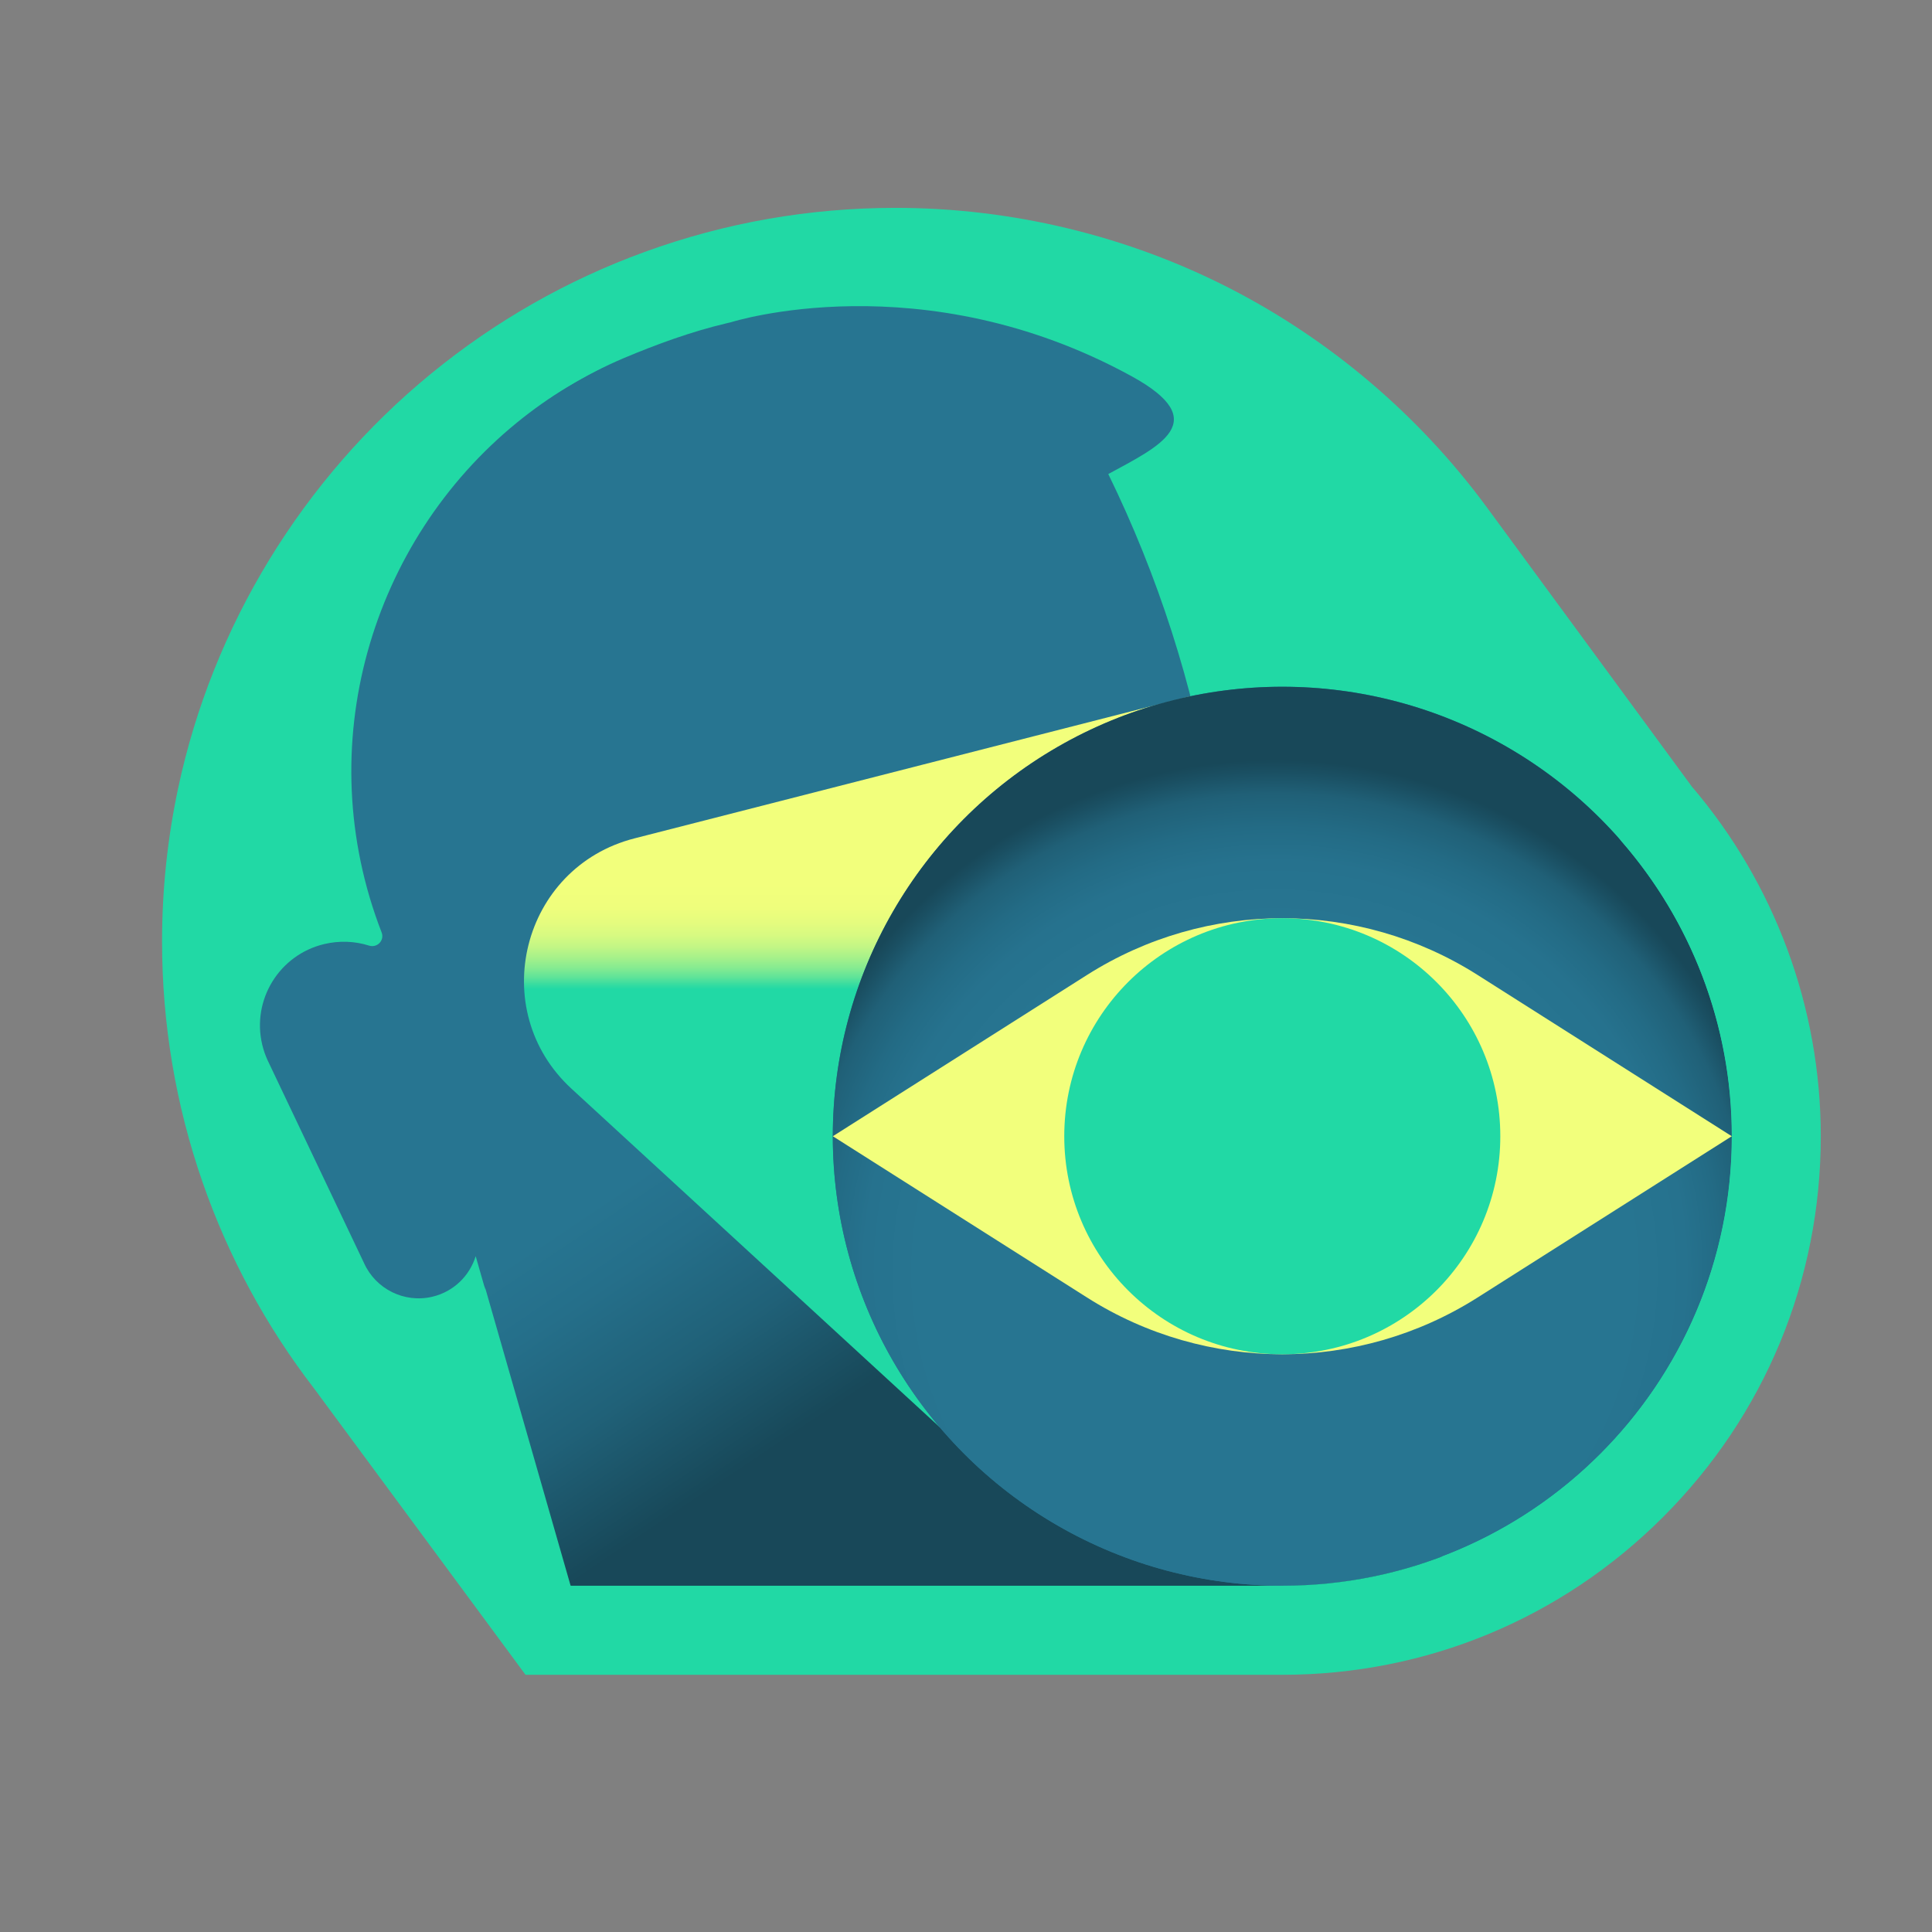
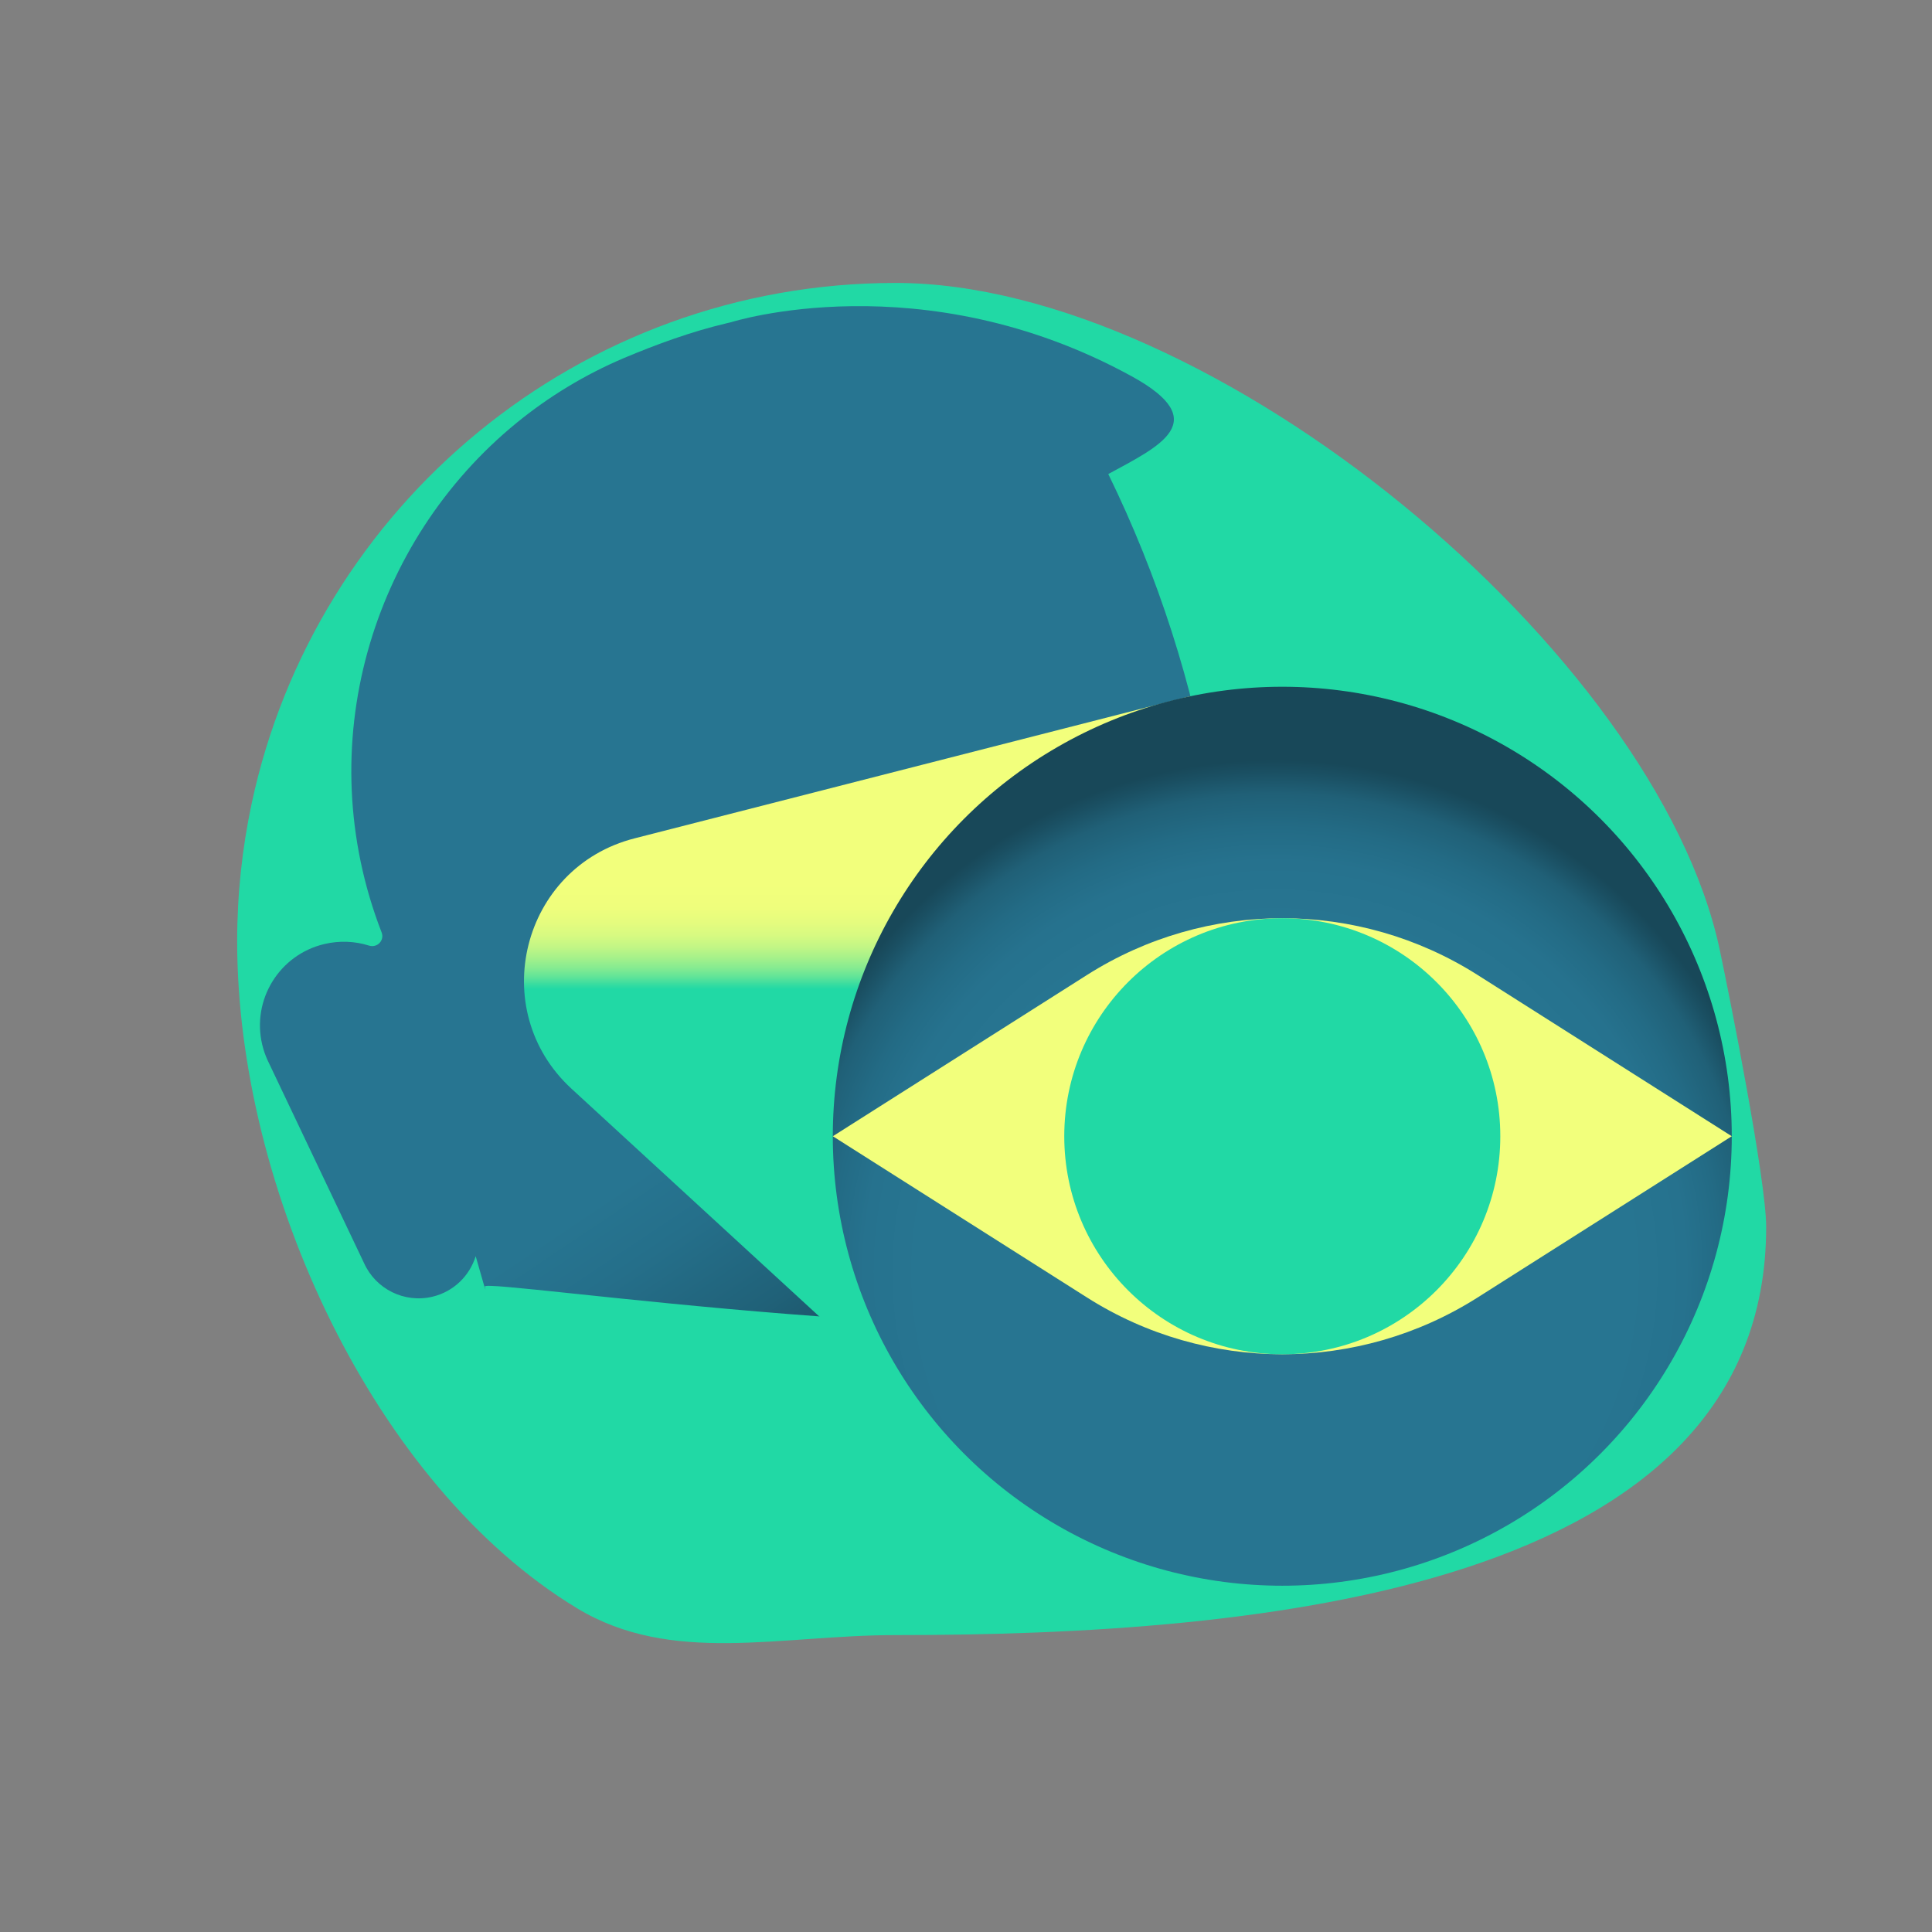
<svg xmlns="http://www.w3.org/2000/svg" id="Illustrationen" version="1.1" viewBox="0 0 541.97 541.97">
  <rect x="0" y="0" width="541.97" height="541.97" fill="#808080" stroke="none" />
  <defs>
    <style>
      .st0 {
        fill: #277591;
      }

      .st1 {
        fill: url(#Unbenannter_Verlauf_3);
      }

      .st2 {
        fill: url(#Unbenannter_Verlauf_77);
      }

      .st3 {
        fill: url(#Unbenannter_Verlauf_35);
      }

      .st4 {
        fill: #21d9a5;
      }

      .st5 {
        fill: #f2ff7c;
      }
    </style>
    <linearGradient id="Unbenannter_Verlauf_77" data-name="Unbenannter Verlauf 77" x1="293.67" y1="355.22" x2="246.36" y2="284.6" gradientUnits="userSpaceOnUse">
      <stop offset="0" stop-color="#184859" />
      <stop offset=".02" stop-color="#18495a" />
      <stop offset=".41" stop-color="#206178" />
      <stop offset=".76" stop-color="#256f8a" />
      <stop offset="1" stop-color="#277591" />
    </linearGradient>
    <linearGradient id="Unbenannter_Verlauf_35" data-name="Unbenannter Verlauf 35" x1="253.35" y1="277.49" x2="253.35" y2="247.87" gradientUnits="userSpaceOnUse">
      <stop offset="0" stop-color="#21d9a5" />
      <stop offset=".03" stop-color="#2fdba2" />
      <stop offset=".11" stop-color="#5de399" />
      <stop offset=".2" stop-color="#85eb91" />
      <stop offset=".3" stop-color="#a6f18a" />
      <stop offset=".4" stop-color="#c2f685" />
      <stop offset=".51" stop-color="#d7fa81" />
      <stop offset=".64" stop-color="#e6fc7e" />
      <stop offset=".78" stop-color="#effe7c" />
      <stop offset="1" stop-color="#f2ff7c" />
    </linearGradient>
    <radialGradient id="Unbenannter_Verlauf_3" data-name="Unbenannter Verlauf 3" cx="357.66" cy="356.8" fx="357.66" fy="356.8" r="157.82" gradientUnits="userSpaceOnUse">
      <stop offset=".63" stop-color="#277591" />
      <stop offset=".73" stop-color="#26728e" />
      <stop offset=".79" stop-color="#236b85" />
      <stop offset=".85" stop-color="#206077" />
      <stop offset=".89" stop-color="#1a4f62" />
      <stop offset=".91" stop-color="#184859" />
    </radialGradient>
  </defs>
  <path class="st4" d="M482.42,266.41c-17.76-83.47-142.43-187.04-231.19-187.04s-162.89,62.62-180.64,146.08c-2.65,12.46-4.06,25.37-4.06,38.62,0,69.59,38.49,152.66,95.34,187.08,26.48,16.03,56.95,7.53,89.36,7.53,102.01,0,244.22-12.51,244.22-114.51,0-13.25-10.38-65.3-13.03-77.76Z" />
-   <polygon class="st4" points="467.22 252.84 396.54 156.57 343.11 200.71 467.22 252.84" />
-   <path class="st2" d="M370.15,311.66c2.58,10.85,13.46,17.56,24.32,14.99,9.55-2.27,15.89-10.97,15.51-20.43-.97-25.51-1.22-32-2.04-53.47-.45.12-.9.22-1.35.33-1.22-.53-63.51-11.22-63.51-11.22l-3.13-18.5c-5.3-31.36-15.09-61.8-29.05-90.38,14.29-7.78,29.68-14.76,6.5-27.46-58.83-32.22-112.44-15.1-112.44-15.1-.36.08-.72.17-1.08.25-10.08,2.39-19.55,5.87-28.81,9.75-11.04,4.69-21.11,10.83-30.05,18.12.02.02.03.03.05.05-.02-.02-.03-.03-.05-.05-40.88,33.32-58.26,90.65-37.97,143.02.87,2.25-1.24,4.43-3.54,3.7-3.93-1.24-8.24-1.45-12.55-.43-12.6,2.99-20.39,15.63-17.4,28.23.36,1.51.86,2.95,1.48,4.31.01.03.02.06.04.09.02.05.04.1.07.14l27,56.79c3.25,7.16,11.21,11.25,19.15,9.37,5.98-1.42,10.44-5.89,12.14-11.37,2.06,7.3,3.17,11.1,2.56,8.52l25.88,90.24s154.87,21.18,219.14,5.92l25.72-14s-14.18-37.13-29.44-101.4l-7.13-30.01Z" />
+   <path class="st2" d="M370.15,311.66c2.58,10.85,13.46,17.56,24.32,14.99,9.55-2.27,15.89-10.97,15.51-20.43-.97-25.51-1.22-32-2.04-53.47-.45.12-.9.22-1.35.33-1.22-.53-63.51-11.22-63.51-11.22l-3.13-18.5c-5.3-31.36-15.09-61.8-29.05-90.38,14.29-7.78,29.68-14.76,6.5-27.46-58.83-32.22-112.44-15.1-112.44-15.1-.36.08-.72.17-1.08.25-10.08,2.39-19.55,5.87-28.81,9.75-11.04,4.69-21.11,10.83-30.05,18.12.02.02.03.03.05.05-.02-.02-.03-.03-.05-.05-40.88,33.32-58.26,90.65-37.97,143.02.87,2.25-1.24,4.43-3.54,3.7-3.93-1.24-8.24-1.45-12.55-.43-12.6,2.99-20.39,15.63-17.4,28.23.36,1.51.86,2.95,1.48,4.31.01.03.02.06.04.09.02.05.04.1.07.14l27,56.79c3.25,7.16,11.21,11.25,19.15,9.37,5.98-1.42,10.44-5.89,12.14-11.37,2.06,7.3,3.17,11.1,2.56,8.52s154.87,21.18,219.14,5.92l25.72-14s-14.18-37.13-29.44-101.4l-7.13-30.01Z" />
  <path class="st3" d="M333.95,195.29l-155.95,39.89c-31.68,8.1-41.74,48.11-17.67,70.24l103.34,94.99,96.04-81.68s-25.12-123.78-25.76-123.45Z" />
-   <circle class="st0" cx="359.71" cy="318.74" r="126.09" />
  <circle class="st1" cx="359.71" cy="318.74" r="126.09" />
-   <path class="st4" d="M474.46,220.46l-57.25-77.99-.12-.16-.31-.42h0l-.09-.12-.03-.04-.03-.04c-18.74-25.29-43.4-46.26-71.31-60.64-28.88-14.88-61.41-22.74-94.09-22.74-24.17,0-47.85,4.16-70.38,12.36-21.77,7.92-41.93,19.41-59.92,34.15-36.09,29.56-61.29,70.85-70.95,116.25-3,14.09-4.52,28.55-4.52,42.99,0,23.14,3.82,45.86,11.35,67.54,7.25,20.87,17.78,40.35,31.31,57.92l51.81,70.15,7.49,10.15h212.27c40.36,0,78.3-15.72,106.83-44.25,28.54-28.54,44.25-66.48,44.25-106.83,0-36.08-12.9-70.94-36.34-98.29ZM359.71,444.83h-199.66l-51.96-70.36c-23.59-30.54-37.62-68.83-37.62-110.4,0-12.96,1.38-25.6,3.97-37.79,17.38-81.69,89.92-142.97,176.79-142.97,59.56,0,112.39,28.81,145.32,73.26l.09.12c.14.19.28.38.42.57l57.84,78.78c19.25,22.14,30.91,51.06,30.91,82.7,0,69.64-56.45,126.09-126.09,126.09Z" />
  <path class="st5" d="M485.8,318.74l-71.32-45.25c-33.43-21.21-76.1-21.21-109.53,0l-71.32,45.25,71.32,45.25c33.43,21.21,76.1,21.21,109.53,0l71.32-45.25Z" />
  <circle class="st4" cx="359.71" cy="318.74" r="61.16" />
</svg>